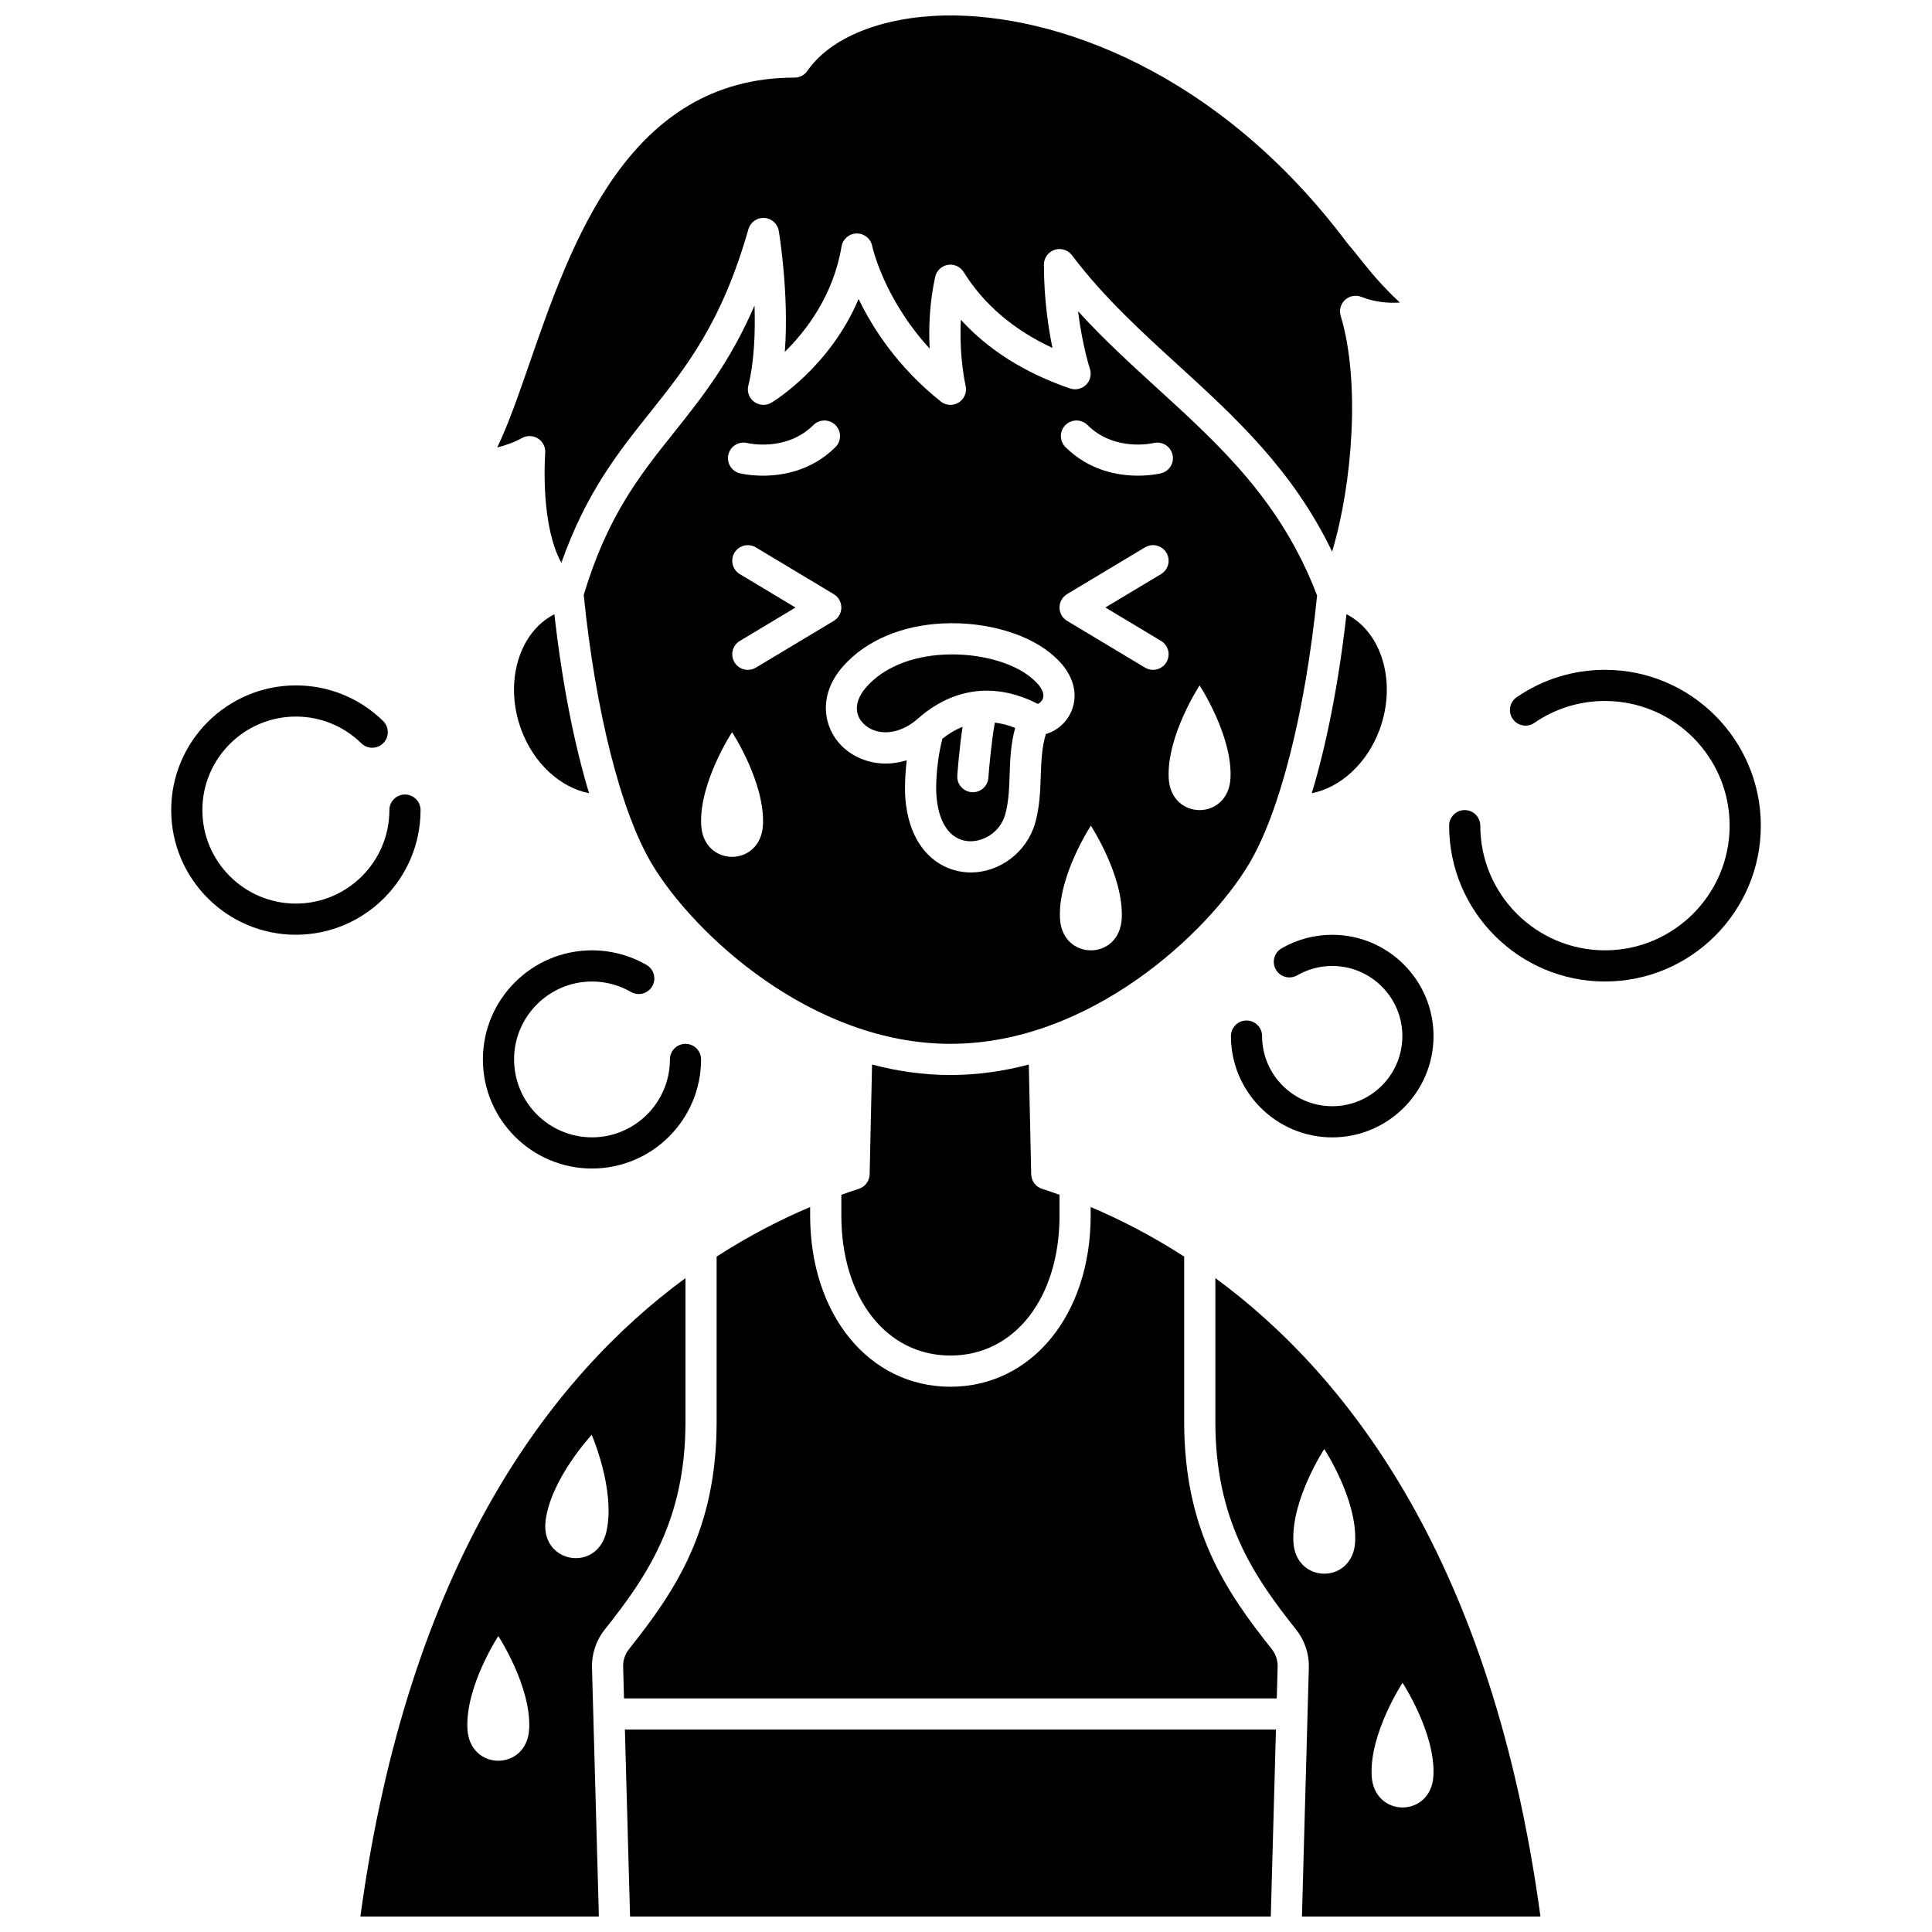
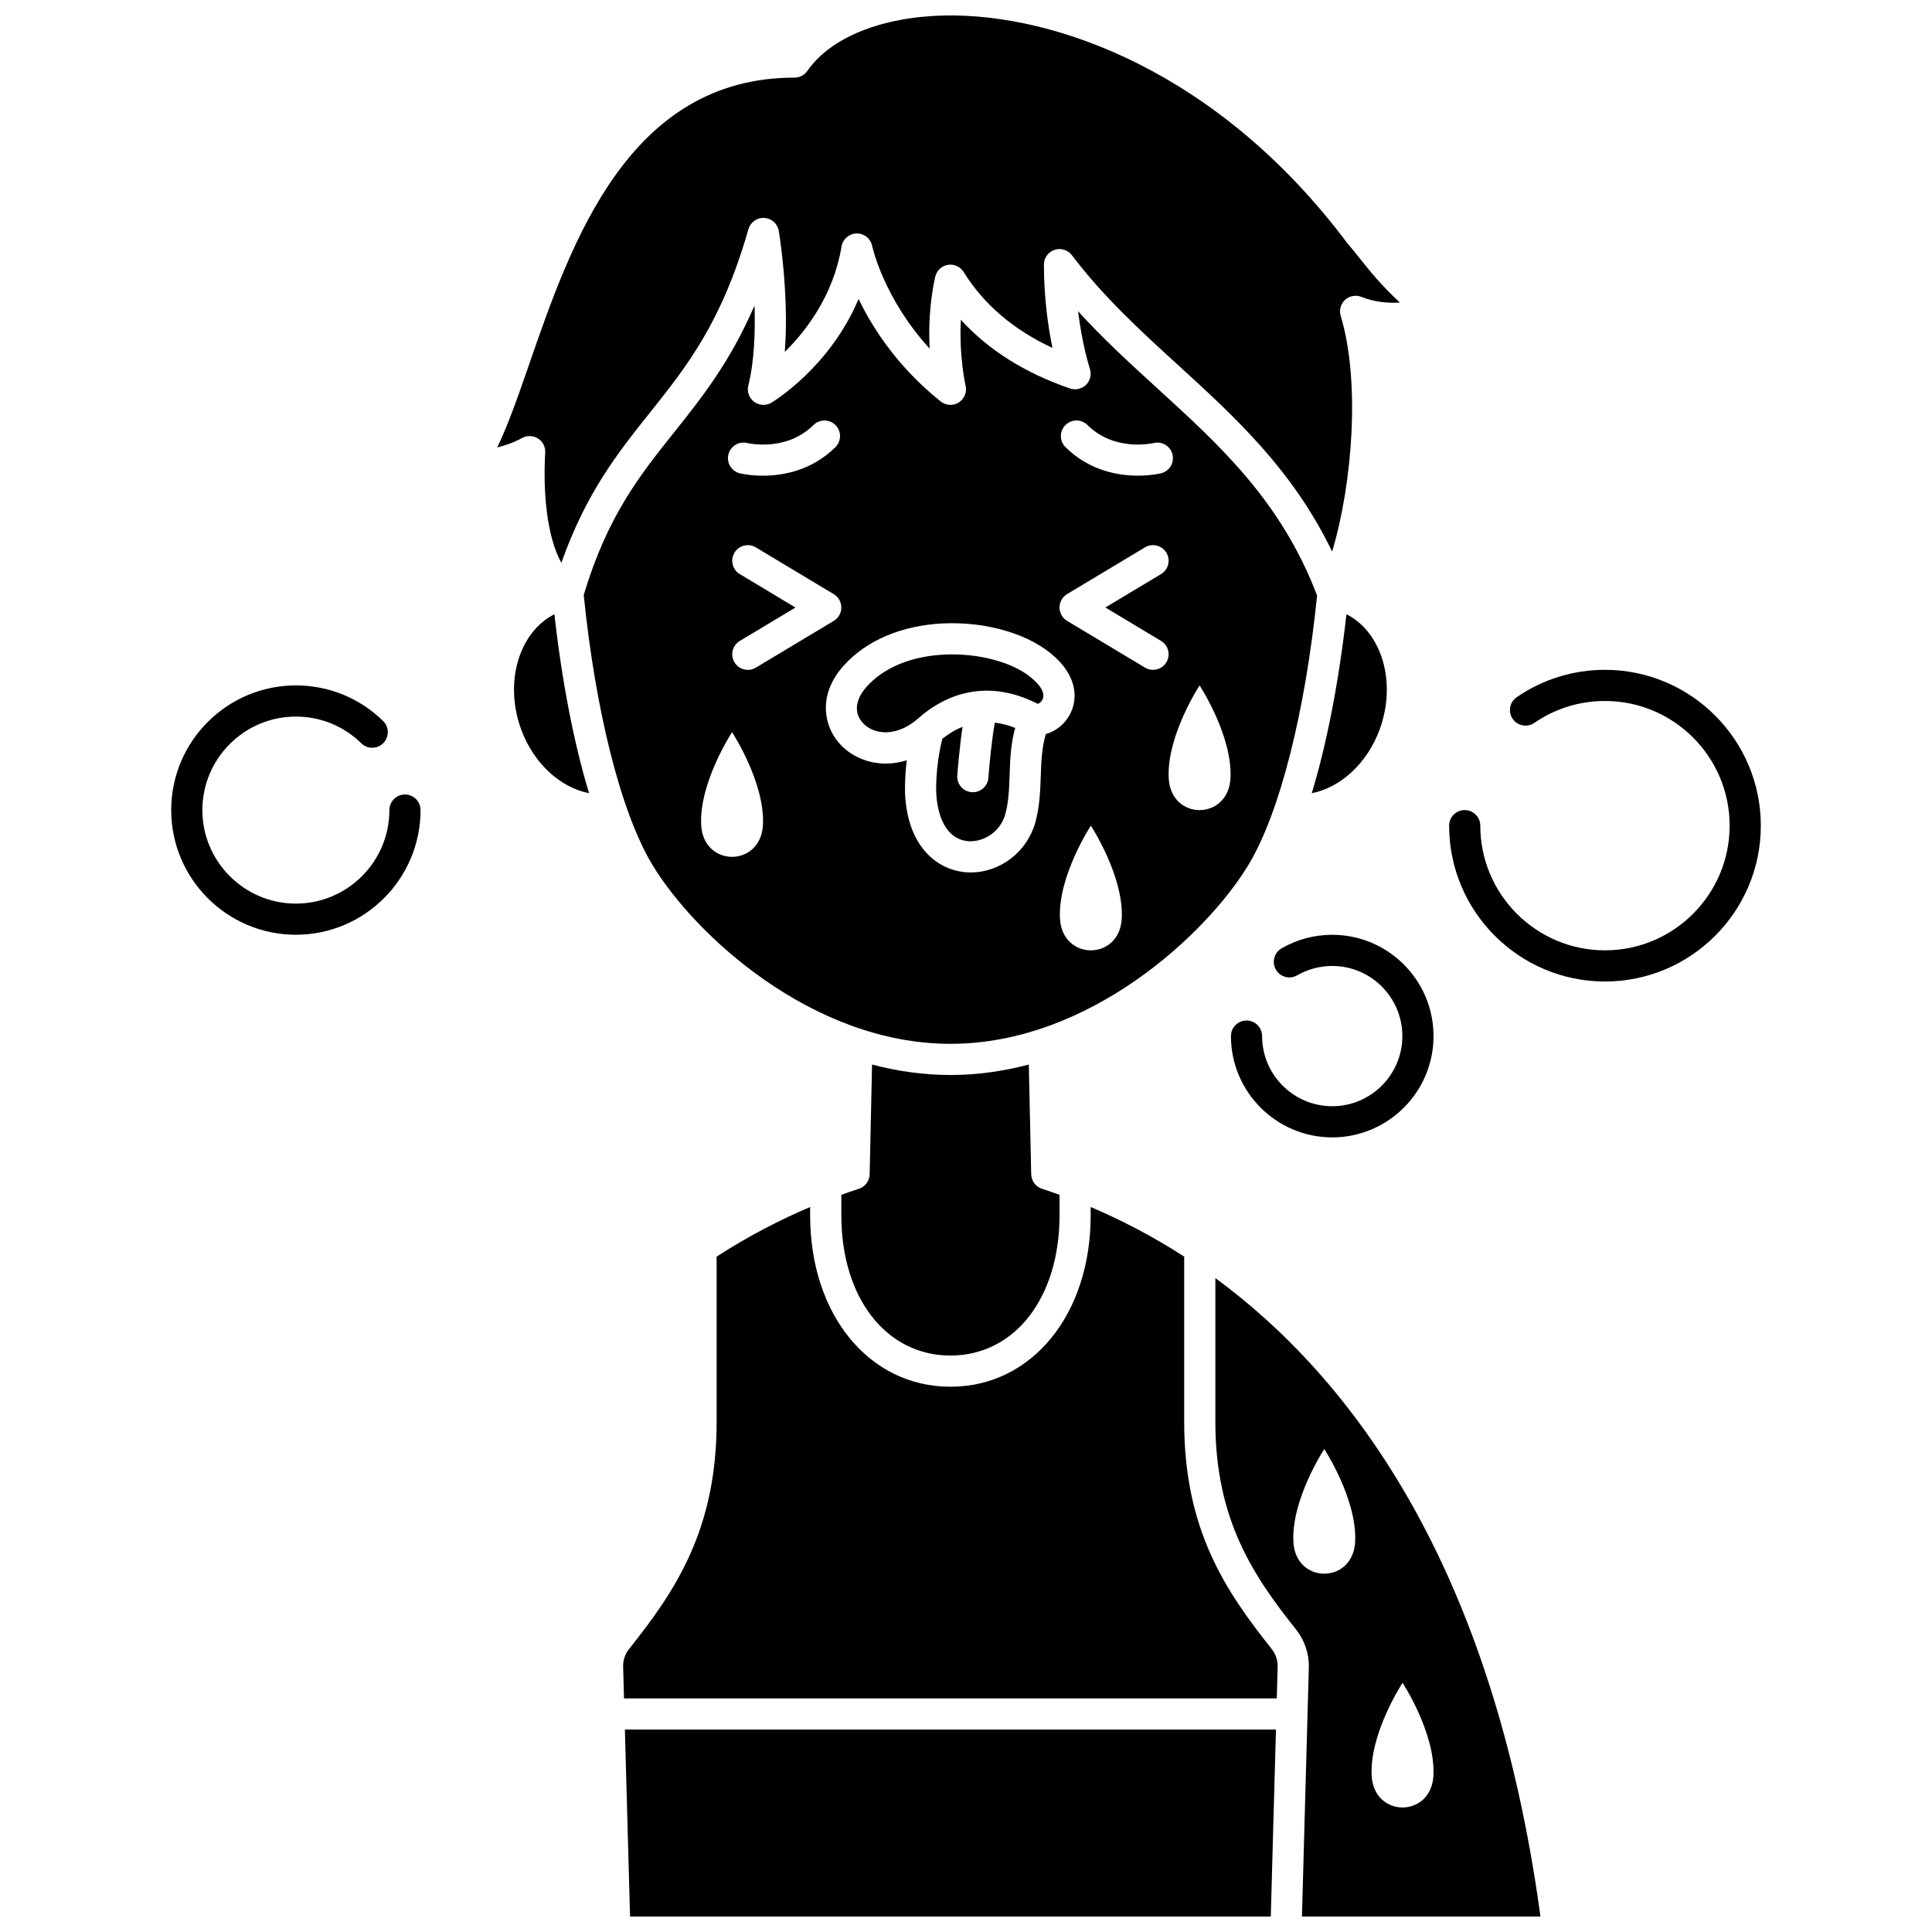
<svg xmlns="http://www.w3.org/2000/svg" width="800px" height="800px" version="1.1" viewBox="144 144 512 512">
  <defs>
    <clipPath id="d">
      <path d="m275 148.09h240v145.91h-240z" />
    </clipPath>
    <clipPath id="c">
      <path d="m309 602h174v49.902h-174z" />
    </clipPath>
    <clipPath id="b">
-       <path d="m239 482h87v169.9h-87z" />
-     </clipPath>
+       </clipPath>
    <clipPath id="a">
      <path d="m466 482h87v169.9h-87z" />
    </clipPath>
  </defs>
  <path d="m282.13 337.35c3.293 8.957 10.379 15.379 17.977 16.859-3.996-13.211-7.16-29.43-9.188-47.434-9.426 4.793-13.375 18.113-8.789 30.574z" />
  <path d="m509.61 337.35c4.582-12.465 0.637-25.781-8.785-30.578-2.027 18.008-5.195 34.223-9.188 47.434 7.594-1.477 14.68-7.898 17.973-16.855z" />
  <g clip-path="url(#d)">
    <path d="m284.36 259.56c0.766 0 1.531 0.211 2.203 0.637 1.27 0.801 2.008 2.231 1.922 3.731-0.59 10.27 0.367 22.156 4.281 29.23 6.555-18.59 15.09-29.293 23.371-39.68 9.844-12.344 19.141-24 26.203-48.742 0.531-1.859 2.277-3.094 4.203-2.988 1.93 0.109 3.523 1.539 3.84 3.445 0.141 0.84 2.762 16.887 1.602 32.055 5.731-5.648 12.879-15.004 15.031-27.926 0.328-1.969 2.016-3.418 4.008-3.449h0.066c1.965 0 3.664 1.387 4.047 3.32 0.031 0.152 2.961 13.77 15.227 27.191-0.266-5.367-0.062-12.07 1.473-19.012 0.363-1.641 1.684-2.894 3.336-3.18 1.652-0.285 3.316 0.465 4.203 1.891 5.336 8.586 13.234 15.332 23.535 20.117-1.113-5.418-2.262-13.152-2.262-22.074 0-1.773 1.133-3.352 2.816-3.914s3.539 0.012 4.609 1.426c8.367 11.078 18.398 20.23 28.102 29.086 14.98 13.668 30.402 27.742 40.848 49.453 5.406-17.969 7.512-45.223 2.273-62.461-0.461-1.52-0.012-3.168 1.156-4.242 1.168-1.074 2.852-1.383 4.324-0.797 3.594 1.434 7.203 1.691 10.199 1.496-5.094-4.762-7.816-8.184-10.477-11.52-1.102-1.383-2.141-2.688-3.356-4.098-0.059-0.07-0.117-0.141-0.172-0.215-33.969-45.281-77.316-60.801-106.59-60.234-16.684 0.328-30.297 5.812-36.422 14.68-0.77 1.117-2.043 1.781-3.398 1.781-44.012 0-59.168 43.746-70.23 75.691-2.949 8.516-5.633 16.262-8.566 22.328 2.133-0.535 4.445-1.332 6.594-2.516 0.625-0.344 1.309-0.512 1.996-0.512z" />
  </g>
  <path d="m417.28 455.21-0.637-29.094c-6.668 1.758-13.617 2.773-20.77 2.773s-14.102-1.016-20.77-2.773l-0.637 29.09c-0.039 1.758-1.184 3.301-2.859 3.84-1.508 0.488-3.062 1.02-4.644 1.59v5.457c0 21.867 11.887 37.141 28.91 37.141 17.023 0 28.91-15.273 28.91-37.141v-5.457c-1.582-0.566-3.137-1.102-4.644-1.59-1.676-0.539-2.82-2.078-2.859-3.836z" />
  <path d="m474.93 373.07c8.215-13.691 14.965-40.281 18.113-71.254-9.535-24.965-25.516-39.559-42.43-54.992-7.019-6.402-14.203-12.961-20.922-20.352 1.137 9.113 3.113 15.18 3.141 15.266 0.492 1.488 0.102 3.133-1.016 4.234-1.117 1.105-2.758 1.48-4.242 0.977-11.957-4.094-21.648-10.199-28.938-18.211-0.512 9.727 1.234 17.387 1.258 17.488 0.402 1.715-0.328 3.496-1.816 4.434s-3.41 0.832-4.781-0.266c-11.383-9.109-18.012-19.375-21.762-27.172-7.582 17.996-22.344 27.039-23.094 27.488-1.434 0.859-3.242 0.77-4.582-0.223-1.344-0.996-1.953-2.699-1.547-4.32 1.594-6.383 1.871-14.191 1.641-21.188-6.469 14.988-14 24.434-21.348 33.648-9.059 11.359-17.621 22.102-23.91 43.035 3.141 31.039 9.898 57.695 18.129 71.41 11.031 18.387 42.25 47.555 79.059 47.555 36.797 0.004 68.016-29.168 79.047-47.559zm-48.59-116.41c1.605-1.621 4.219-1.633 5.84-0.031 7.195 7.121 17.141 4.871 17.562 4.773 2.211-0.523 4.441 0.836 4.977 3.043 0.535 2.207-0.805 4.43-3.012 4.977-0.238 0.059-2.652 0.633-6.133 0.633-5.231 0-12.871-1.293-19.203-7.555-1.621-1.602-1.633-4.219-0.031-5.84zm-86.281 39.488c-1.957-1.176-2.59-3.711-1.418-5.668 1.172-1.957 3.707-2.59 5.668-1.418l20.648 12.391c1.246 0.746 2.004 2.09 2.004 3.543 0 1.449-0.762 2.797-2.004 3.543l-20.648 12.391c-0.664 0.398-1.398 0.59-2.121 0.59-1.402 0-2.769-0.715-3.547-2.004-1.172-1.957-0.539-4.492 1.418-5.668l14.75-8.848zm-3.019-31.723c0.547-2.207 2.773-3.559 4.984-3.019 0.465 0.109 10.379 2.332 17.559-4.773 1.621-1.605 4.238-1.59 5.84 0.031 1.605 1.621 1.59 4.238-0.031 5.84-6.332 6.266-13.977 7.555-19.203 7.555-3.481 0-5.891-0.574-6.133-0.633-2.211-0.547-3.562-2.789-3.016-5zm9.152 98.16c-0.551 11.316-15.828 11.316-16.375 0-0.547-11.246 8.188-24.551 8.188-24.551s8.734 13.305 8.188 24.551zm73.625-13.008c-0.137 4.027-0.281 8.191-1.484 12.527-2.223 7.742-9.363 13.102-17.066 13.102-0.602 0-1.207-0.031-1.812-0.102-6.988-0.77-14.746-6.496-15.578-20.27-0.016-0.238-0.219-4.035 0.422-9.352-1.887 0.586-3.75 0.871-5.547 0.871-4.644 0-8.836-1.816-11.746-4.734-4.66-4.672-6.5-13.27 0.473-21.105 6.023-6.773 15.43-10.785 26.48-11.305 11.566-0.539 23.137 2.918 29.496 8.816 4.871 4.316 6.527 9.746 4.441 14.539-1.297 2.977-3.84 5.141-6.731 5.957-1.074 3.527-1.215 7.199-1.348 11.055zm21.461 37.789c-0.551 11.316-15.828 11.316-16.375 0-0.547-11.246 8.188-24.551 8.188-24.551s8.734 13.305 8.188 24.551zm10.41-73.523c1.957 1.176 2.59 3.711 1.418 5.668-0.773 1.289-2.141 2.004-3.547 2.004-0.723 0-1.457-0.191-2.121-0.59l-20.648-12.391c-1.246-0.746-2.004-2.09-2.004-3.543 0-1.449 0.762-2.797 2.004-3.543l20.648-12.391c1.957-1.172 4.492-0.539 5.668 1.418 1.172 1.957 0.539 4.492-1.418 5.668l-14.75 8.848zm2.031 36.352c-0.547-11.246 8.188-24.551 8.188-24.551s8.734 13.305 8.188 24.551c-0.551 11.32-15.828 11.32-16.375 0z" />
  <path d="m417.95 324.19c-0.027-0.023-0.059-0.051-0.086-0.078-4.394-4.098-12.859-6.691-21.523-6.691-0.664 0-1.332 0.016-2 0.047-8.812 0.41-16.16 3.445-20.695 8.543-3.113 3.504-3.414 7.16-0.797 9.781 3.004 3.012 8.941 3.492 14.488-1.414 5.394-4.809 16.582-11.555 31.699-3.84 0.457-0.184 1.004-0.625 1.285-1.27 0.602-1.371-0.262-3.223-2.371-5.078z" />
  <path d="m405.93 350.12c-0.16 2.172-1.973 3.828-4.113 3.828-0.102 0-0.203-0.004-0.309-0.012-2.273-0.168-3.984-2.148-3.816-4.422 0.074-0.984 0.555-7.297 1.402-12.902-2.047 0.816-3.84 1.945-5.352 3.168-1.988 7.793-1.625 14.496-1.617 14.566 0.449 7.449 3.449 12.027 8.234 12.555 3.824 0.418 8.609-2.098 10.027-7.031 0.93-3.356 1.051-6.859 1.176-10.57 0.137-4.019 0.293-8.148 1.469-12.398-1.895-0.75-3.688-1.199-5.383-1.398-0.859 4.68-1.508 11.738-1.719 14.617z" />
  <g clip-path="url(#c)">
    <path d="m310.97 651.9h169.8l1.371-49.551h-172.54z" />
  </g>
  <path d="m457.82 520.77v-43.758c-8.621-5.566-17.008-9.848-24.781-13.137v2.227c0 26.305-15.633 45.398-37.172 45.398-21.539 0-37.172-19.094-37.172-45.398v-2.227c-7.773 3.293-16.16 7.574-24.781 13.137v43.758c0 28.703-10.973 44.867-23.199 60.23-1.07 1.344-1.629 3.016-1.578 4.715l0.23 8.383h172.99l0.23-8.375c0.051-1.707-0.512-3.379-1.578-4.723-12.219-15.363-23.191-31.531-23.191-60.23z" />
  <g clip-path="url(#b)">
    <path d="m325.66 520.77v-38.062c-35.836 26.328-73.484 75.895-86.156 169.2h63.203l-1.824-65.957c-0.105-3.637 1.09-7.227 3.375-10.094 11.281-14.172 21.402-29.051 21.402-55.086zm-41.418 81.359c-0.551 11.316-15.828 11.316-16.375 0-0.547-11.246 8.188-24.551 8.188-24.551s8.73 13.305 8.188 24.551zm4.34-55.074c1.367-11.176 12.227-22.809 12.227-22.809s6.356 14.59 3.91 25.582c-2.457 11.062-17.516 8.473-16.137-2.773z" />
  </g>
  <g clip-path="url(#a)">
    <path d="m466.08 482.7v38.062c0 26.035 10.121 40.914 21.402 55.09 2.281 2.867 3.481 6.457 3.371 10.102l-1.824 65.949h63.207c-12.668-93.309-50.316-142.88-86.156-169.2zm49.609 107.26s8.734 13.305 8.188 24.551c-0.551 11.316-15.828 11.316-16.375 0-0.547-11.25 8.188-24.551 8.188-24.551zm-20.746-61.953s8.734 13.305 8.188 24.551c-0.551 11.316-15.828 11.316-16.375 0-0.547-11.246 8.188-24.551 8.188-24.551z" />
  </g>
  <path d="m255.45 358.68c0-2.281-1.848-4.129-4.129-4.129s-4.129 1.848-4.129 4.129c0 13.664-11.117 24.781-24.781 24.781-13.664 0-24.781-11.117-24.781-24.781 0-13.664 11.117-24.781 24.781-24.781 6.523 0 12.68 2.516 17.34 7.078 1.629 1.598 4.246 1.57 5.84-0.059 1.598-1.629 1.57-4.242-0.059-5.84-6.211-6.086-14.422-9.438-23.121-9.438-18.219 0-33.039 14.82-33.039 33.039s14.82 33.039 33.039 33.039c18.215 0 33.039-14.824 33.039-33.039z" />
-   <path d="m300.88 453.67c15.941 0 28.91-12.969 28.91-28.91 0-2.281-1.848-4.129-4.129-4.129s-4.129 1.848-4.129 4.129c0 11.387-9.262 20.648-20.648 20.648-11.387 0-20.648-9.262-20.648-20.648s9.262-20.648 20.648-20.648c3.633 0 7.203 0.953 10.32 2.762 1.973 1.141 4.5 0.469 5.644-1.508 1.141-1.973 0.469-4.5-1.508-5.644-4.375-2.531-9.375-3.871-14.457-3.871-15.941 0-28.91 12.969-28.91 28.91-0.004 15.941 12.965 28.91 28.906 28.91z" />
  <path d="m483.63 395.32c-1.973 1.141-2.648 3.668-1.508 5.644 1.141 1.973 3.664 2.648 5.644 1.508 2.809-1.625 6.023-2.484 9.289-2.484 10.246 0 18.586 8.336 18.586 18.586 0 10.246-8.336 18.586-18.586 18.586-10.246 0-18.586-8.336-18.586-18.586 0-2.281-1.848-4.129-4.129-4.129s-4.129 1.848-4.129 4.129c0 14.801 12.043 26.844 26.844 26.844 14.801 0 26.844-12.043 26.844-26.844 0-14.801-12.043-26.844-26.844-26.844-4.719-0.004-9.359 1.238-13.426 3.59z" />
-   <path d="m569.33 321.51c-8.406 0-16.492 2.512-23.391 7.258-1.879 1.293-2.352 3.863-1.059 5.742 1.293 1.879 3.867 2.356 5.742 1.059 5.516-3.797 11.984-5.801 18.711-5.801 18.219 0 33.039 14.82 33.039 33.039s-14.82 33.039-33.039 33.039-33.039-14.82-33.039-33.039c0-2.281-1.848-4.129-4.129-4.129s-4.129 1.848-4.129 4.129c0 22.773 18.527 41.301 41.301 41.301 22.773 0 41.301-18.527 41.301-41.301-0.008-22.77-18.535-41.297-41.309-41.297z" />
+   <path d="m569.33 321.51c-8.406 0-16.492 2.512-23.391 7.258-1.879 1.293-2.352 3.863-1.059 5.742 1.293 1.879 3.867 2.356 5.742 1.059 5.516-3.797 11.984-5.801 18.711-5.801 18.219 0 33.039 14.82 33.039 33.039s-14.82 33.039-33.039 33.039-33.039-14.82-33.039-33.039c0-2.281-1.848-4.129-4.129-4.129s-4.129 1.848-4.129 4.129c0 22.773 18.527 41.301 41.301 41.301 22.773 0 41.301-18.527 41.301-41.301-0.008-22.77-18.535-41.297-41.309-41.297" />
</svg>